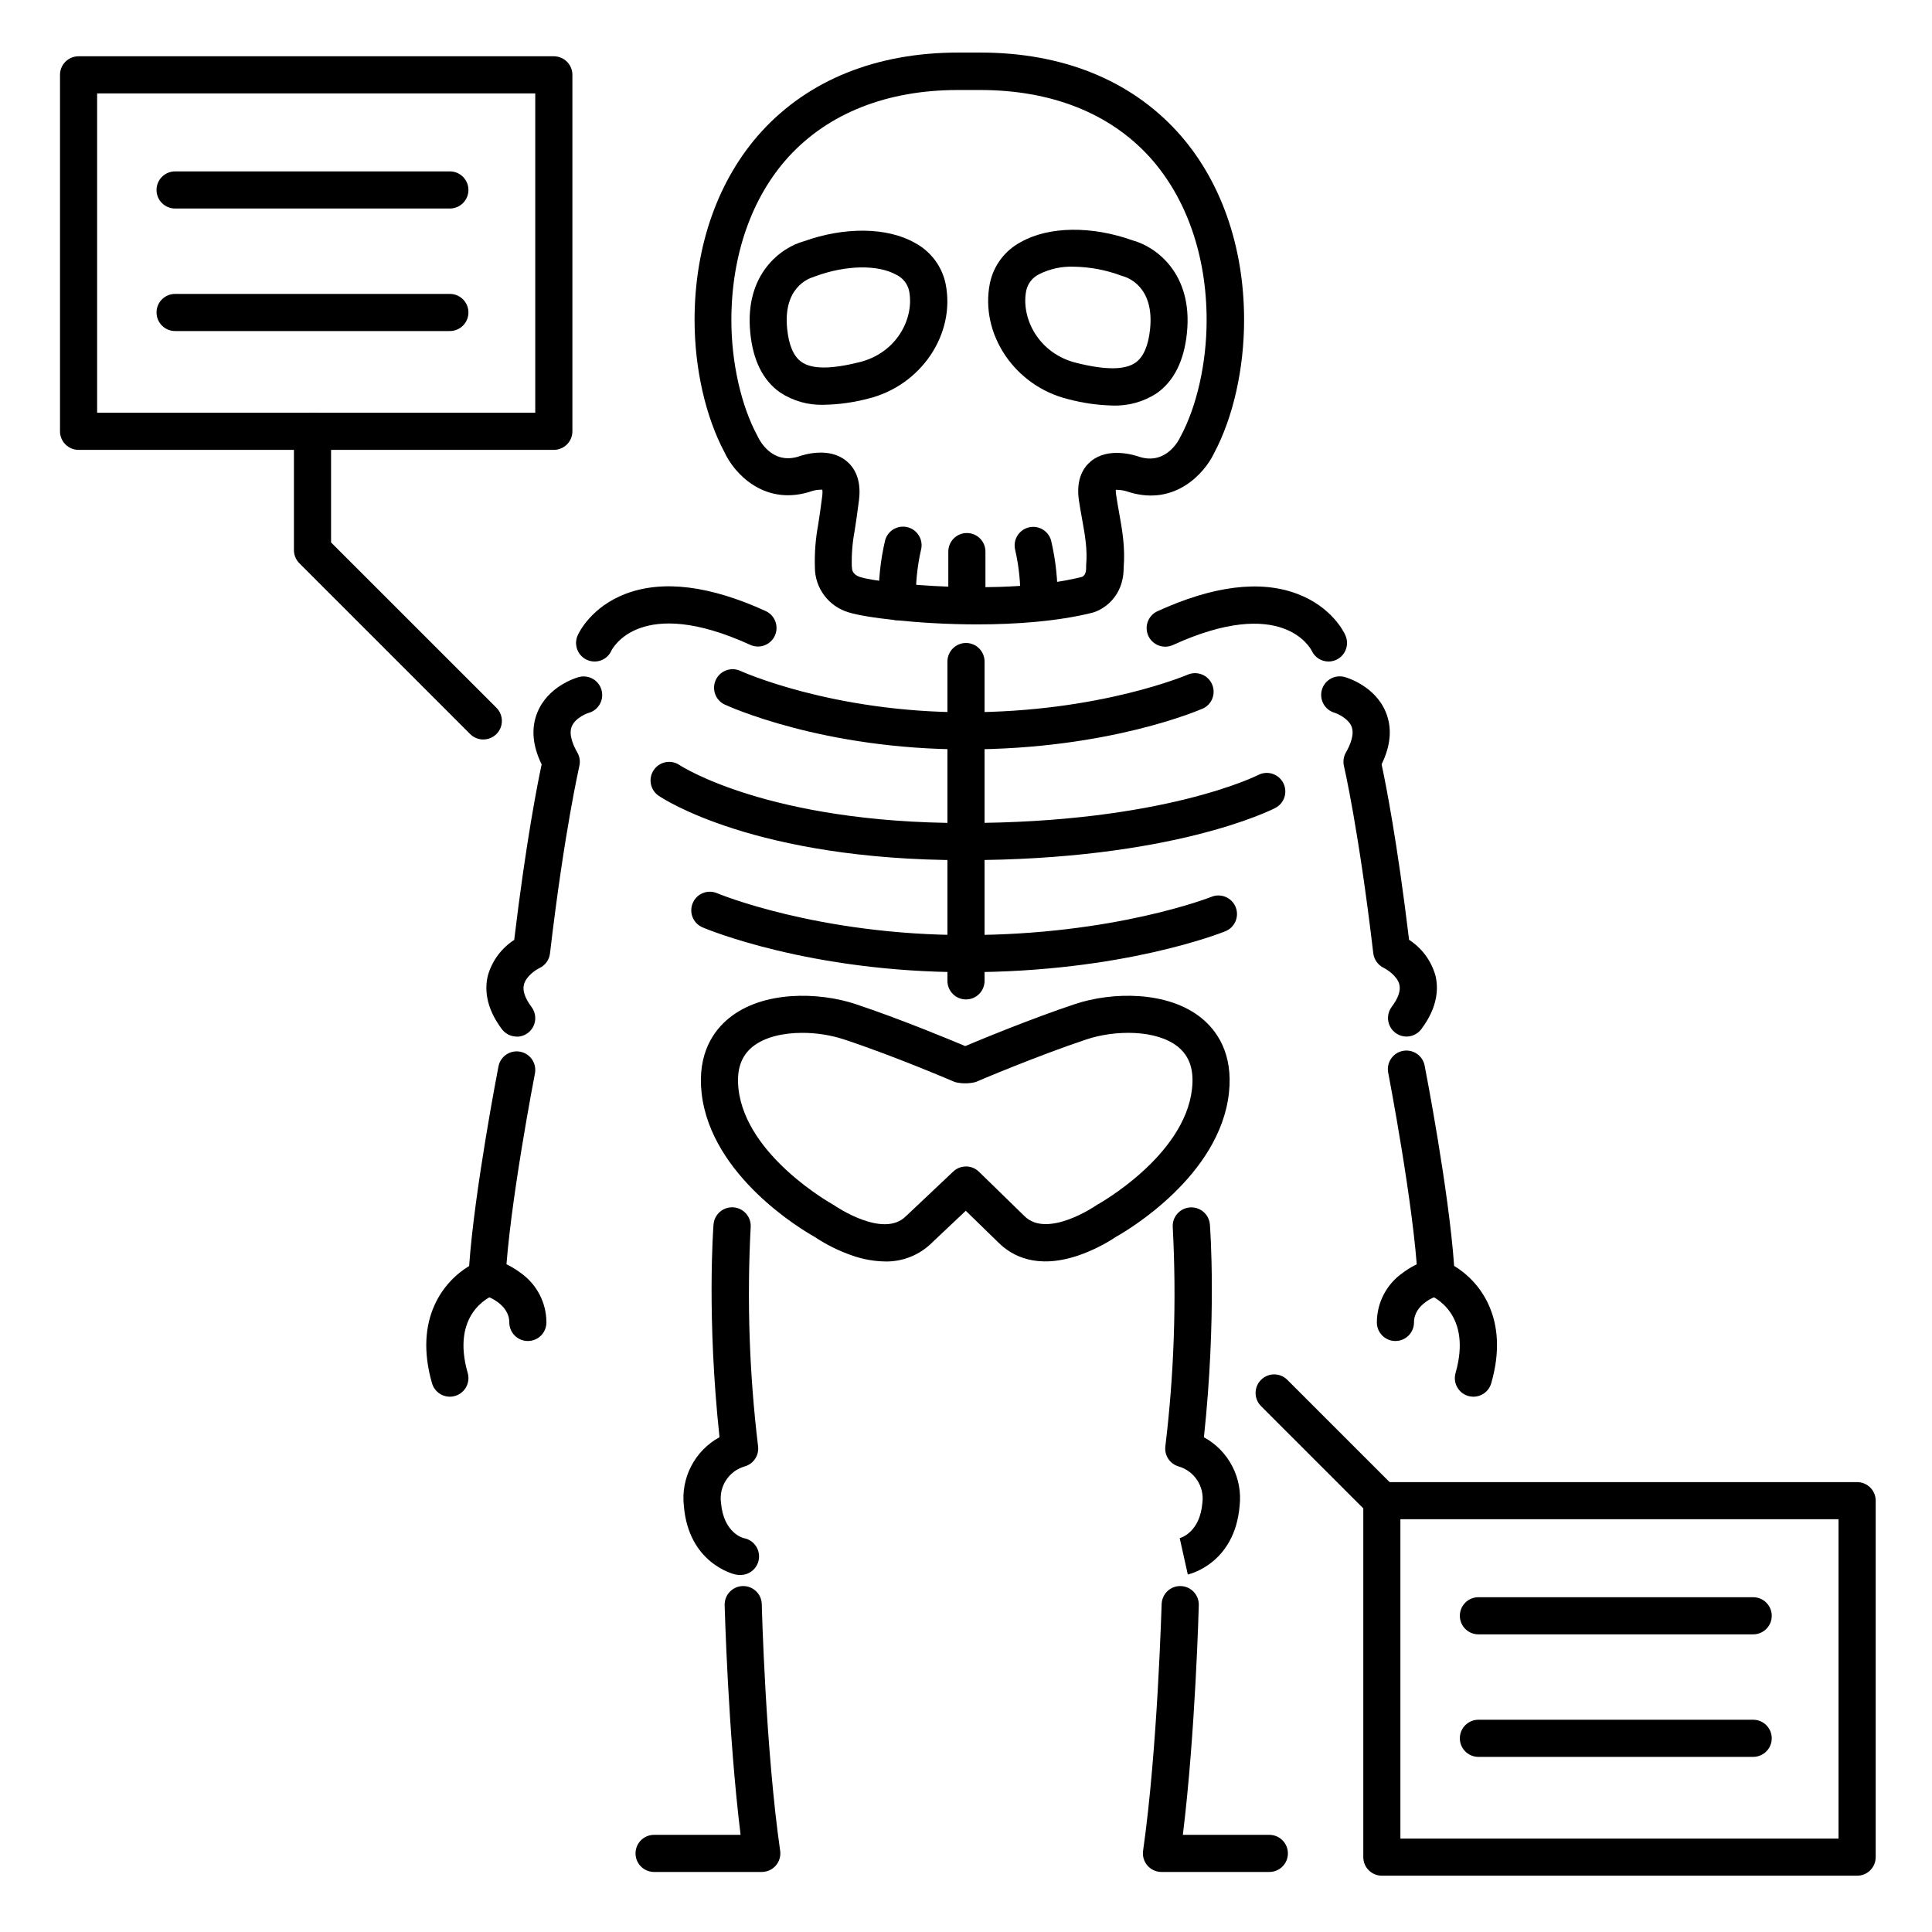
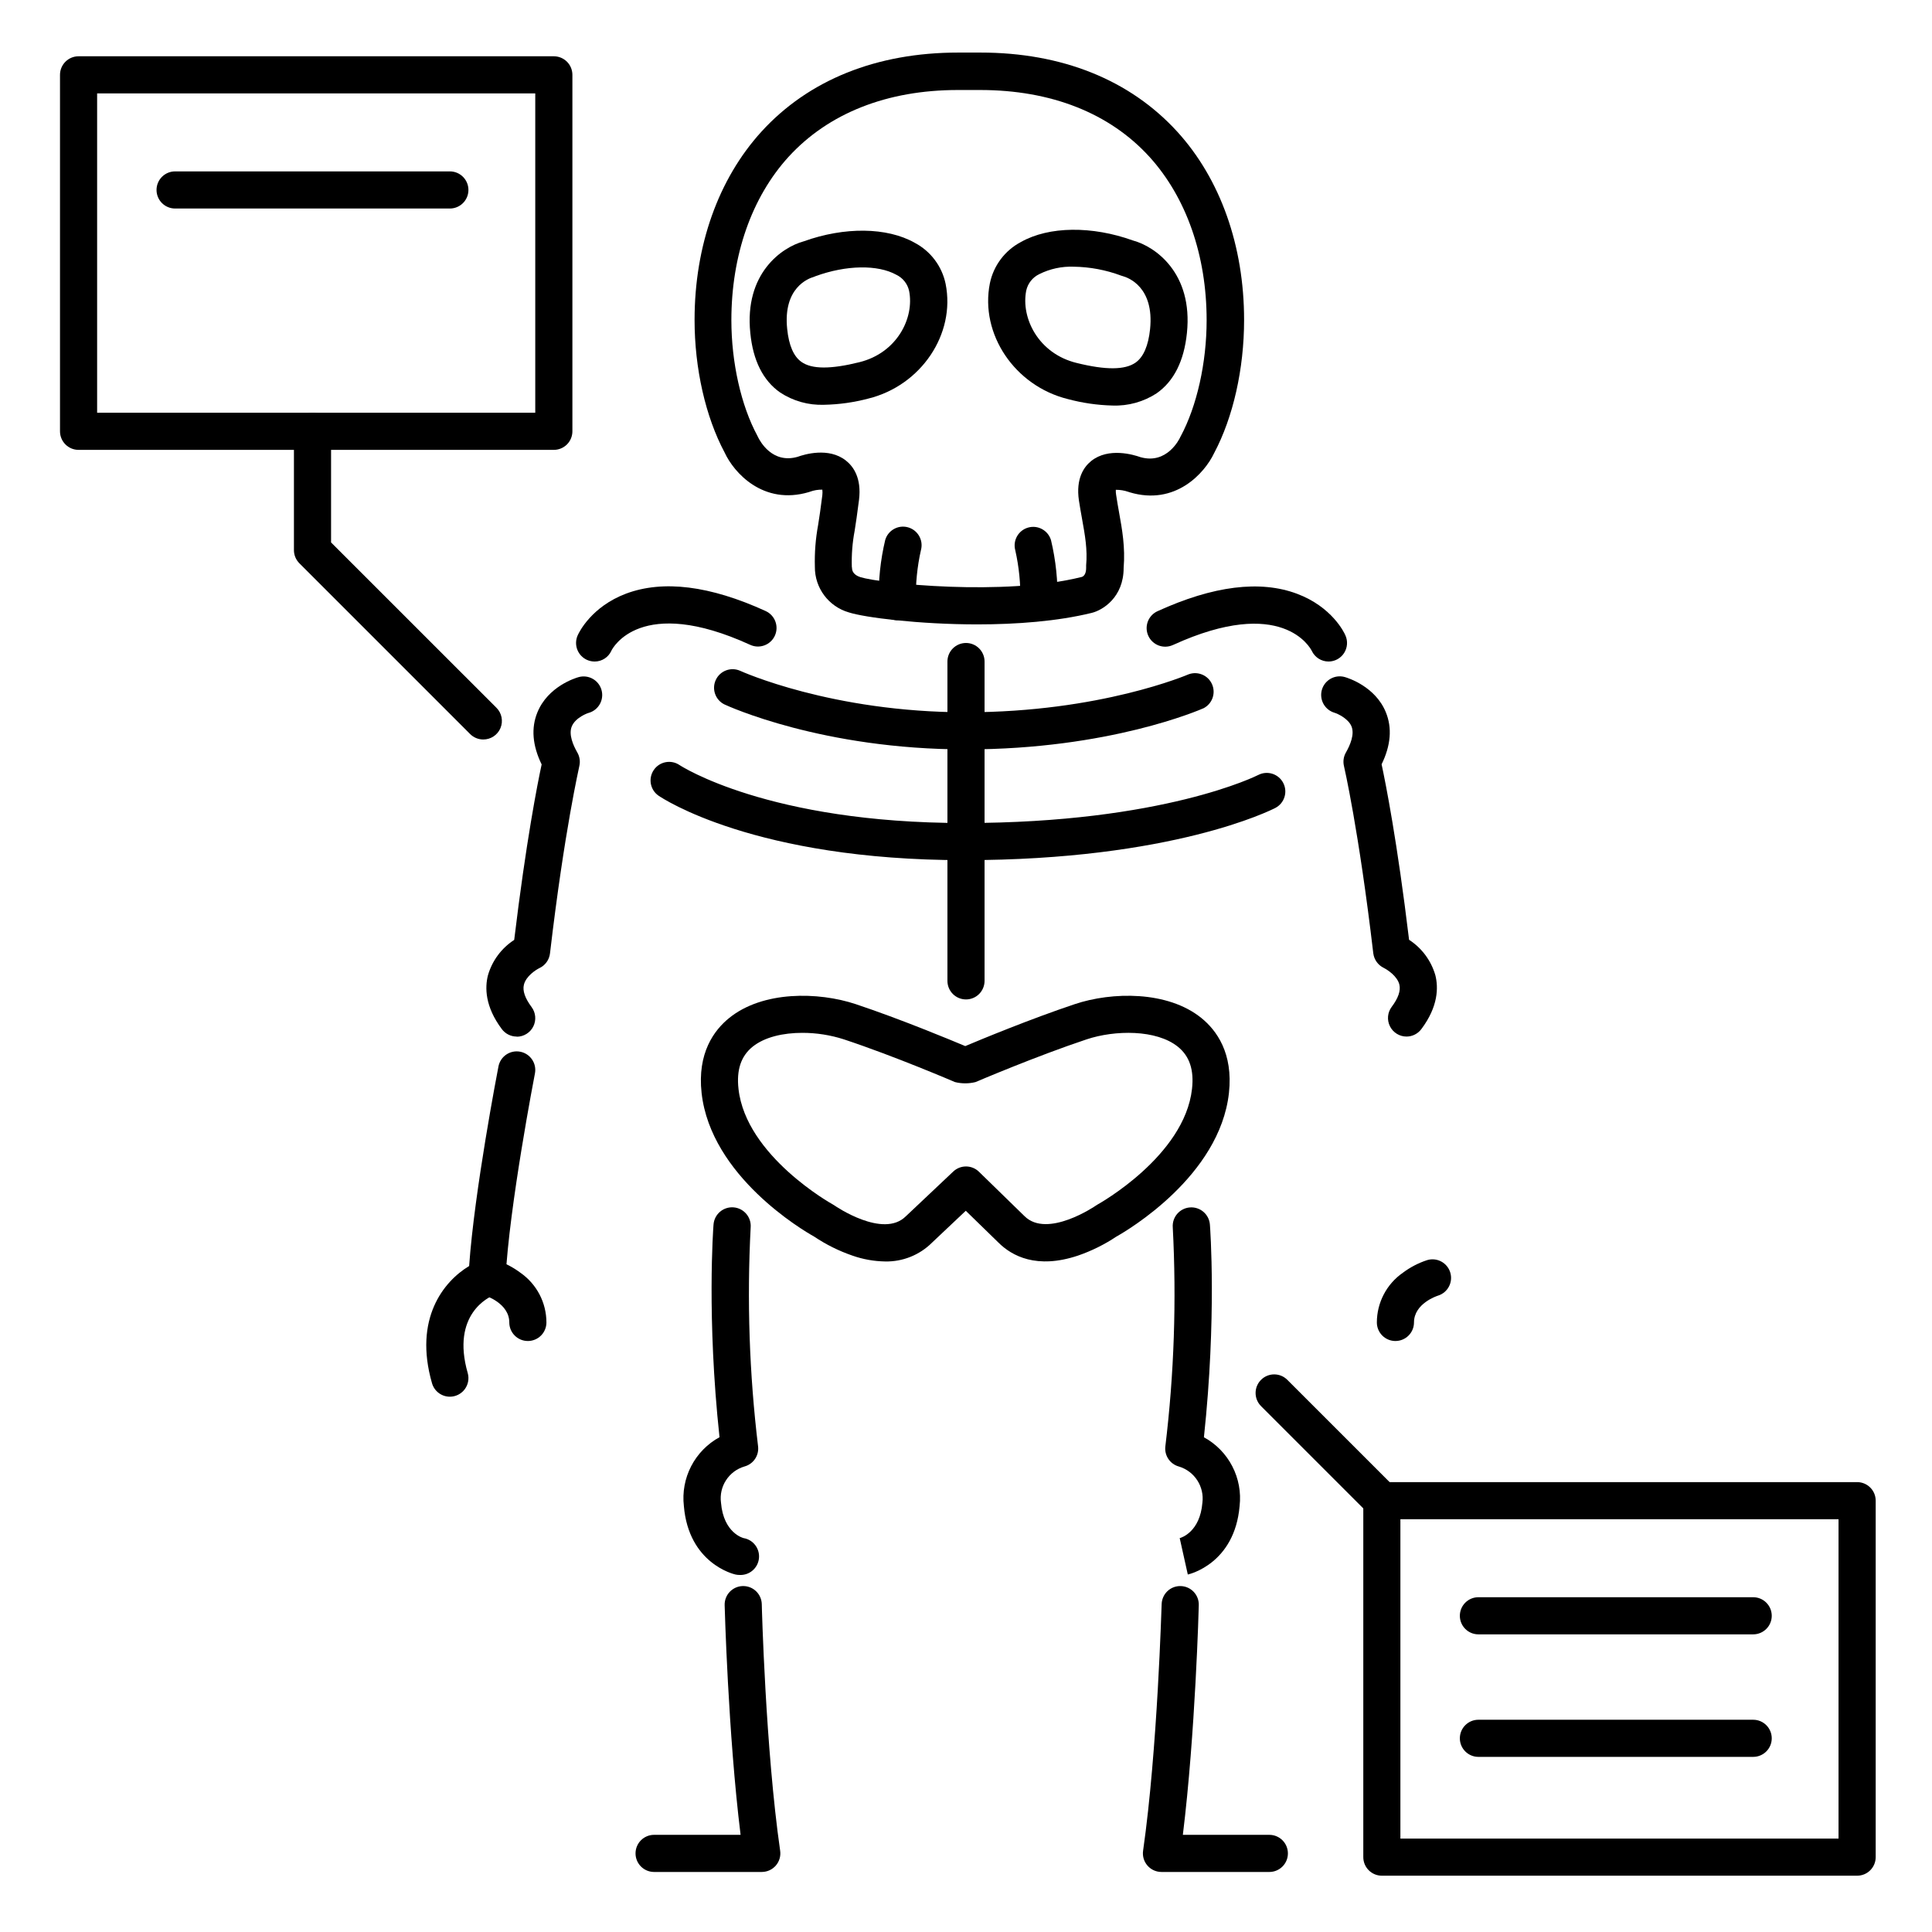
<svg xmlns="http://www.w3.org/2000/svg" fill="#000000" width="800px" height="800px" version="1.1" viewBox="144 144 512 512">
  <g>
    <path d="m362.38 251.27c-4.137 0.152-8.215-0.996-11.668-3.277-4.496-3.16-7.164-8.473-7.871-15.742-1.633-15.812 8.383-22.742 14.16-24.297 10.824-3.887 22.043-3.75 29.371 0.363v0.004c4.238 2.219 7.258 6.223 8.227 10.91 2.668 13.305-6.504 26.934-20.457 30.387-3.84 1.02-7.789 1.578-11.762 1.652zm-2.723-33.887c-1.398 0.395-8.176 2.863-7.047 13.777 0.441 4.359 1.711 7.301 3.777 8.746 2.746 1.969 7.785 1.969 15.371 0.078 9.977-2.469 14.602-11.73 13.164-18.902-0.414-1.867-1.66-3.438-3.383-4.262-4.922-2.734-13.293-2.59-21.422 0.375-0.148 0.07-0.305 0.133-0.461 0.188z" />
    <path d="m438.8 251.47c-3.988-0.102-7.953-0.676-11.809-1.711-14.082-3.484-23.34-17.25-20.664-30.68v-0.004c0.973-4.707 4.008-8.73 8.266-10.961 7.41-4.164 18.766-4.301 29.676-0.375 5.824 1.574 15.93 8.562 14.277 24.52-0.758 7.391-3.445 12.742-7.969 15.93l0.004 0.004c-3.492 2.293-7.609 3.438-11.781 3.277zm-10.262-36.793c-3.156-0.117-6.289 0.559-9.113 1.969-1.762 0.84-3.039 2.445-3.461 4.352-1.457 7.281 3.238 16.727 13.363 19.188 7.703 1.91 12.793 1.879 15.605-0.09 2.098-1.477 3.387-4.469 3.848-8.855 1.152-11.168-5.785-13.656-7.191-14.051h-0.004c-0.152-0.039-0.305-0.086-0.453-0.141-4.031-1.508-8.289-2.312-12.594-2.371z" />
    <path d="m400 408.86c-2.719 0-4.922-2.203-4.922-4.922v-84.625c0-2.715 2.203-4.918 4.922-4.918 2.715 0 4.918 2.203 4.918 4.918v84.625c0 1.305-0.52 2.559-1.441 3.481-0.922 0.922-2.172 1.441-3.477 1.441z" />
    <path d="m400 342.6c-38.051 0-63.023-11.453-64.07-11.945-2.367-1.199-3.359-4.062-2.238-6.469s3.949-3.488 6.391-2.445c0.336 0.156 24.266 11.02 59.914 11.02 35.652 0 58.785-9.977 59.039-10.078h0.004c2.434-0.871 5.133 0.289 6.168 2.66 1.039 2.371 0.062 5.141-2.231 6.336-0.984 0.422-24.977 10.922-62.977 10.922z" />
-     <path d="m400.05 401.64c-41.504 0-68.734-11.395-69.863-11.875-2.5-1.066-3.664-3.957-2.598-6.457 1.066-2.5 3.953-3.66 6.453-2.598 0.324 0.137 26.695 11.09 66.016 11.09 39.32 0 64.766-10.035 65.023-10.145h0.004c2.512-0.996 5.359 0.223 6.375 2.731 1.012 2.504-0.188 5.359-2.688 6.391-1.102 0.445-27.258 10.863-68.723 10.863z" />
    <path d="m399.51 371.95c-55.496 0-80-16.402-81.012-17.102h-0.004c-2.203-1.547-2.75-4.582-1.227-6.805 1.52-2.223 4.547-2.809 6.789-1.312 0.316 0.207 23.477 15.379 75.453 15.379 52.801 0 77.688-12.605 77.934-12.734v0.004c2.41-1.25 5.379-0.309 6.629 2.106 1.25 2.41 0.309 5.383-2.106 6.633-1.082 0.551-27.277 13.832-82.457 13.832z" />
    <path d="m378.58 478.3c-2.941-0.047-5.856-0.562-8.633-1.535-3.609-1.238-7.043-2.941-10.211-5.07-2.953-1.633-27.355-16.008-29.805-38.031-1.18-10.609 3.324-16.668 7.312-19.887 8.926-7.223 23.617-6.965 33.523-3.672 11.809 3.938 25.082 9.457 29.039 11.121 3.938-1.664 17.211-7.172 29.039-11.121 9.84-3.297 24.602-3.551 33.523 3.672 3.984 3.219 8.48 9.277 7.312 19.887-2.449 22.023-26.895 36.406-29.805 38.031h-0.004c-3.172 2.121-6.606 3.82-10.215 5.059-10.914 3.641-17.484 0.117-21.086-3.484l-8.629-8.402-8.965 8.461v0.004c-3.289 3.269-7.766 5.062-12.398 4.969zm-21.953-60.586c-5.027 0-9.969 1.082-13.207 3.699-3.051 2.481-4.269 6.121-3.711 11.148 1.969 17.801 24.758 30.504 24.984 30.621 0.176 0.098 0.34 0.203 0.504 0.316 0.109 0.078 12.871 8.855 18.875 2.812l0.109-0.098 12.449-11.75-0.004 0.004c1.918-1.809 4.922-1.785 6.809 0.059l12.055 11.75c6.043 6.043 18.805-2.695 18.934-2.785h-0.004c0.16-0.113 0.324-0.215 0.492-0.309 0.227-0.129 23.008-12.793 24.984-30.621 0.562-5.027-0.66-8.668-3.719-11.148-5.719-4.625-16.727-4.469-24.227-1.969-13.41 4.469-29.266 11.246-29.422 11.316-1.789 0.445-3.66 0.445-5.453 0-0.156-0.07-16.031-6.887-29.422-11.316h0.004c-3.566-1.148-7.289-1.734-11.031-1.73z" />
    <path d="m280.93 418.7c-1.547 0-3.008-0.73-3.934-1.969-4.508-6.012-4.496-11.059-3.691-14.238 1.109-3.875 3.582-7.219 6.965-9.406 3.141-26.074 6.188-41.465 7.273-46.504-2.441-5.019-2.824-9.652-1.133-13.777 2.793-6.887 10.055-9.113 10.883-9.348 2.613-0.758 5.344 0.742 6.102 3.356 0.758 2.609-0.742 5.344-3.356 6.102-0.129 0-3.551 1.172-4.527 3.633-0.836 2.098 0.355 4.922 1.496 6.887 0.617 1.078 0.805 2.352 0.523 3.562 0 0.168-3.938 16.926-7.773 49.633-0.188 1.715-1.258 3.207-2.824 3.934-0.934 0.453-3.551 2.144-4.094 4.398-0.395 1.594 0.297 3.582 2.027 5.902v0.004c1.117 1.488 1.297 3.484 0.465 5.152-0.836 1.664-2.539 2.719-4.402 2.719z" />
    <path d="m263.22 514.14c-2.199 0-4.133-1.461-4.734-3.574-4.922-17.113 3.109-27.012 9.84-31.055 1.426-20.082 7.508-51.512 7.773-52.898 0.516-2.668 3.098-4.414 5.766-3.898 2.672 0.516 4.414 3.098 3.898 5.766-0.07 0.355-6.84 35.316-7.793 54.414v0.004c-0.098 1.953-1.348 3.668-3.18 4.359-1.133 0.453-11.297 5.027-6.84 20.613h0.004c0.422 1.484 0.121 3.082-0.809 4.312-0.93 1.23-2.383 1.957-3.926 1.957z" />
    <path d="m339.97 561.38c-0.355 0-0.711-0.039-1.062-0.117-0.512-0.109-12.41-2.953-13.676-18.164-0.418-3.633 0.258-7.309 1.941-10.555 1.684-3.246 4.297-5.918 7.504-7.672-3.406-31.734-1.664-55.34-1.586-56.363h0.004c0.203-2.715 2.574-4.75 5.293-4.547 2.715 0.207 4.754 2.578 4.547 5.297-1.016 19.371-0.359 38.797 1.965 58.055 0.281 2.414-1.242 4.672-3.59 5.312-4.168 1.219-6.82 5.301-6.238 9.605 0.68 8.109 5.953 9.379 6.004 9.387 2.566 0.441 4.344 2.812 4.051 5.402-0.293 2.59-2.551 4.5-5.156 4.359z" />
    <path d="m301.6 319.31c-0.703 0-1.395-0.145-2.035-0.43-1.199-0.539-2.129-1.535-2.59-2.762-0.461-1.23-0.41-2.59 0.137-3.785 0.344-0.766 3.621-7.547 12.793-11.012 9.84-3.68 22.25-2.125 37.008 4.613v0.004c2.473 1.129 3.562 4.051 2.434 6.523-1.133 2.473-4.055 3.562-6.527 2.43-29.086-13.305-36.496 0.934-36.793 1.543l0.004 0.004c-0.785 1.746-2.516 2.871-4.43 2.871z" />
    <path d="m345.88 640.09h-28.535c-2.719 0-4.922-2.203-4.922-4.918 0-2.719 2.203-4.922 4.922-4.922h22.918c-3.316-26.863-4.211-60.516-4.223-60.879-0.035-1.305 0.449-2.57 1.348-3.516 0.902-0.949 2.141-1.5 3.445-1.531h0.125c2.668-0.004 4.852 2.125 4.922 4.789 0 0.383 0.984 38.375 4.871 65.359 0.203 1.414-0.219 2.844-1.152 3.922-0.938 1.078-2.293 1.695-3.719 1.695z" />
    <path d="m283.89 499.38c-2.719 0-4.922-2.203-4.922-4.922 0-5.059-6.269-7.074-6.336-7.094-2.602-0.781-4.078-3.527-3.297-6.129 0.785-2.606 3.527-4.078 6.133-3.297 2.32 0.758 4.5 1.891 6.453 3.356 4.309 3 6.879 7.914 6.887 13.164 0 1.309-0.516 2.559-1.441 3.481-0.922 0.922-2.172 1.441-3.477 1.441z" />
    <path d="m516.75 418.7c-1.863 0-3.566-1.055-4.398-2.719-0.836-1.668-0.656-3.664 0.461-5.152 1.742-2.312 2.422-4.301 2.035-5.902-0.551-2.254-3.168-3.938-4.133-4.418l0.004-0.004c-1.527-0.734-2.574-2.195-2.785-3.875-3.848-32.707-7.734-49.465-7.773-49.633-0.285-1.211-0.102-2.484 0.512-3.562 1.152-2.016 2.344-4.852 1.484-6.945-0.855-2.098-3.789-3.406-4.469-3.59l0.004-0.004c-1.258-0.359-2.316-1.203-2.953-2.344-0.633-1.141-0.785-2.488-0.43-3.742 0.75-2.613 3.473-4.129 6.086-3.383 0.816 0.234 8.09 2.488 10.875 9.348 1.691 4.144 1.309 8.777-1.133 13.777 1.082 5.039 4.144 20.43 7.281 46.504 3.383 2.195 5.856 5.535 6.969 9.406 0.797 3.18 0.809 8.227-3.699 14.238-0.926 1.25-2.383 1.992-3.938 2z" />
-     <path d="m534.47 514.14c-0.461 0-0.918-0.062-1.359-0.188-2.609-0.75-4.121-3.473-3.375-6.082 4.449-15.586-5.719-20.164-6.887-20.664-1.824-0.684-3.062-2.394-3.141-4.34-0.984-19.098-7.723-54.062-7.785-54.414h0.004c-0.309-1.305-0.07-2.676 0.66-3.801 0.727-1.121 1.879-1.902 3.191-2.156 1.316-0.254 2.676 0.039 3.769 0.809 1.094 0.773 1.828 1.953 2.031 3.277 0.277 1.387 6.356 32.816 7.785 52.898 6.723 4.043 14.762 13.941 9.84 31.055v0.004c-0.594 2.125-2.527 3.598-4.734 3.602z" />
    <path d="m458.78 561.26-2.137-9.605h-0.098c0.562-0.148 5.461-1.684 6.102-9.406 0.551-4.293-2.082-8.355-6.227-9.605-2.348-0.641-3.871-2.898-3.594-5.312 2.328-19.258 2.984-38.684 1.969-58.055-0.207-2.719 1.828-5.09 4.547-5.297 2.719-0.203 5.086 1.832 5.293 4.547 0.078 0.984 1.82 24.602-1.586 56.363h0.004c3.211 1.754 5.824 4.422 7.508 7.672 1.684 3.246 2.363 6.918 1.945 10.555-1.316 15.211-13.223 18.035-13.727 18.145z" />
    <path d="m496.1 319.31c-1.914 0.008-3.656-1.098-4.469-2.832-0.363-0.738-7.871-14.762-36.793-1.543v-0.004c-2.473 1.133-5.391 0.043-6.523-2.43-1.129-2.473-0.043-5.394 2.43-6.523 14.762-6.742 27.219-8.297 37.008-4.613 9.211 3.465 12.477 10.242 12.793 11.012 0.684 1.52 0.551 3.281-0.352 4.684-0.906 1.402-2.457 2.25-4.125 2.25z" />
    <path d="m480.34 640.09h-28.539c-1.426 0-2.781-0.617-3.715-1.695-0.938-1.078-1.355-2.508-1.156-3.922 3.856-26.953 4.871-64.945 4.922-65.359 0.035-1.305 0.586-2.539 1.531-3.441 0.945-0.898 2.211-1.383 3.516-1.348 2.719 0.07 4.863 2.328 4.793 5.047 0 0.363-0.906 34.016-4.223 60.879h22.918c2.719 0 4.922 2.203 4.922 4.922 0 2.715-2.203 4.918-4.922 4.918z" />
    <path d="m513.8 499.38c-2.715 0-4.918-2.203-4.918-4.922 0.008-5.25 2.578-10.164 6.887-13.164 1.957-1.465 4.141-2.602 6.465-3.356 2.594-0.766 5.32 0.703 6.102 3.293 0.785 2.586-0.664 5.32-3.246 6.125-0.316 0.098-6.367 2.098-6.367 7.106v-0.004c0 2.719-2.203 4.922-4.922 4.922z" />
    <path d="m403.05 309.47c-15.637 0-29.914-1.84-34.066-3.168-5.387-1.539-9.082-6.481-9.035-12.082-0.105-3.731 0.188-7.461 0.867-11.129 0.305-1.969 0.688-4.379 1.113-7.871h-0.004c0.059-0.484 0.059-0.973 0-1.457-1.109-0.023-2.211 0.16-3.254 0.539l-0.344 0.117c-12.094 3.562-19.859-5.195-22.289-10.488-5.066-9.484-7.969-22.289-7.969-35.141 0-19.68 6.297-37.344 17.711-49.891 12.508-13.719 30.504-20.969 52.152-20.969h5.902c21.648 0 39.637 7.254 52.152 20.969 11.434 12.547 17.711 30.258 17.711 49.891 0 12.969-2.902 25.828-7.961 35.324-2.488 5.254-10.254 13.984-22.375 10.344l-0.316-0.109v0.004c-1.074-0.375-2.207-0.562-3.344-0.551-0.02 0.438 0.008 0.875 0.078 1.309 0.227 1.566 0.512 3.129 0.777 4.644 0.828 4.566 1.672 9.289 1.219 14.762 0 7.773-5.519 11.188-8.461 11.906-9.082 2.231-19.965 3.047-30.266 3.047zm-33.258-14.957c0 0.809 0.441 1.859 2.184 2.422 5.352 1.703 38.148 5.117 58.754-0.051 0.531-0.215 1.133-0.828 1.113-2.508h-0.004c-0.016-0.176-0.016-0.355 0-0.531 0.383-4.211-0.297-7.969-1.082-12.328-0.285-1.594-0.582-3.238-0.836-4.922-0.836-5.766 1.309-8.855 3.258-10.422 4.586-3.691 11.285-1.652 13.02-1.031 7.113 2.047 10.41-4.922 10.547-5.227 0-0.09 0.09-0.176 0.137-0.266 4.301-8 6.887-19.512 6.887-30.789 0-17.172-5.383-32.531-15.152-43.297-10.586-11.621-26.105-17.711-44.871-17.711h-5.902c-18.766 0-34.281 6.141-44.871 17.711-9.77 10.727-15.152 26.086-15.152 43.297 0 11.168 2.566 22.633 6.887 30.613l0.137 0.285c0.57 1.199 3.828 7.223 10.527 5.305 1.73-0.629 8.227-2.629 12.793 0.984 1.969 1.543 4.191 4.613 3.484 10.41-0.453 3.672-0.848 6.188-1.16 8.215-0.598 3.152-0.848 6.359-0.746 9.566 0.02 0.082 0.035 0.168 0.047 0.254zm61.059 2.332h-0.098z" />
-     <path d="m400.23 309.16c-2.719 0-4.918-2.203-4.918-4.922v-14.059c0-2.719 2.199-4.922 4.918-4.922s4.922 2.203 4.922 4.922v14.062-0.004c0 1.305-0.52 2.559-1.441 3.481-0.926 0.922-2.176 1.441-3.481 1.441z" />
    <path d="m381.8 308.36c-2.719 0-4.922-2.203-4.922-4.922-0.133-5.5 0.441-11 1.715-16.352 0.766-2.578 3.453-4.062 6.039-3.34 2.586 0.723 4.117 3.387 3.438 5.984-1.012 4.465-1.461 9.035-1.352 13.609 0.016 1.305-0.492 2.562-1.406 3.492-0.91 0.934-2.156 1.465-3.465 1.477z" />
    <path d="m419.32 308.36h-0.051c-1.305-0.016-2.551-0.543-3.465-1.477-0.914-0.934-1.418-2.188-1.406-3.492 0.113-4.574-0.34-9.141-1.348-13.602-0.68-2.598 0.848-5.262 3.438-5.984 2.586-0.723 5.273 0.766 6.039 3.34 1.277 5.352 1.852 10.852 1.711 16.352-0.031 2.695-2.227 4.863-4.918 4.863z" />
    <path d="m290.77 263.22h-125.95c-2.715 0-4.918-2.203-4.918-4.922v-94.465c0-2.715 2.203-4.918 4.918-4.918h125.95c1.305 0 2.559 0.52 3.481 1.441s1.441 2.172 1.441 3.477v94.465c0 1.305-0.52 2.559-1.441 3.481s-2.176 1.441-3.481 1.441zm-121.03-9.84h116.11v-84.625h-116.11z" />
    <path d="m636.16 641.08h-125.95c-2.719 0-4.922-2.203-4.922-4.918v-94.465c0-2.719 2.203-4.922 4.922-4.922h125.95c1.305 0 2.555 0.52 3.477 1.441 0.926 0.922 1.441 2.176 1.441 3.481v94.465c0 1.305-0.516 2.555-1.441 3.477-0.922 0.926-2.172 1.441-3.477 1.441zm-121.04-9.84h116.11v-84.625h-116.11z" />
    <path d="m272.08 339.97c-1.305 0.004-2.559-0.512-3.484-1.434l-45.266-45.266h0.004c-0.922-0.926-1.441-2.176-1.438-3.484v-31.488c0-2.715 2.203-4.918 4.918-4.918 2.719 0 4.922 2.203 4.922 4.918v29.453l43.828 43.816c1.41 1.406 1.832 3.527 1.07 5.367-0.766 1.84-2.562 3.039-4.555 3.035z" />
    <path d="m510.21 546.61c-1.305 0.004-2.559-0.512-3.484-1.434l-28.535-28.535v-0.004c-1.926-1.922-1.926-5.043 0-6.965 1.922-1.926 5.043-1.926 6.965 0l28.535 28.535h0.004c1.41 1.406 1.832 3.527 1.07 5.367-0.766 1.84-2.562 3.039-4.555 3.035z" />
    <path d="m263.22 199.26h-72.816c-2.719 0-4.922-2.203-4.922-4.918 0-2.719 2.203-4.922 4.922-4.922h72.816c2.715 0 4.918 2.203 4.918 4.922 0 2.715-2.203 4.918-4.918 4.918z" />
-     <path d="m263.22 231.73h-72.816c-2.719 0-4.922-2.203-4.922-4.922 0-2.715 2.203-4.918 4.922-4.918h72.816c2.715 0 4.918 2.203 4.918 4.918 0 2.719-2.203 4.922-4.918 4.922z" />
    <path d="m608.61 577.12h-72.816c-2.715 0-4.918-2.199-4.918-4.918s2.203-4.922 4.918-4.922h72.816c2.719 0 4.922 2.203 4.922 4.922s-2.203 4.918-4.922 4.918z" />
    <path d="m608.61 609.59h-72.816c-2.715 0-4.918-2.203-4.918-4.918 0-2.719 2.203-4.922 4.918-4.922h72.816c2.719 0 4.922 2.203 4.922 4.922 0 2.715-2.203 4.918-4.922 4.918z" />
  </g>
</svg>